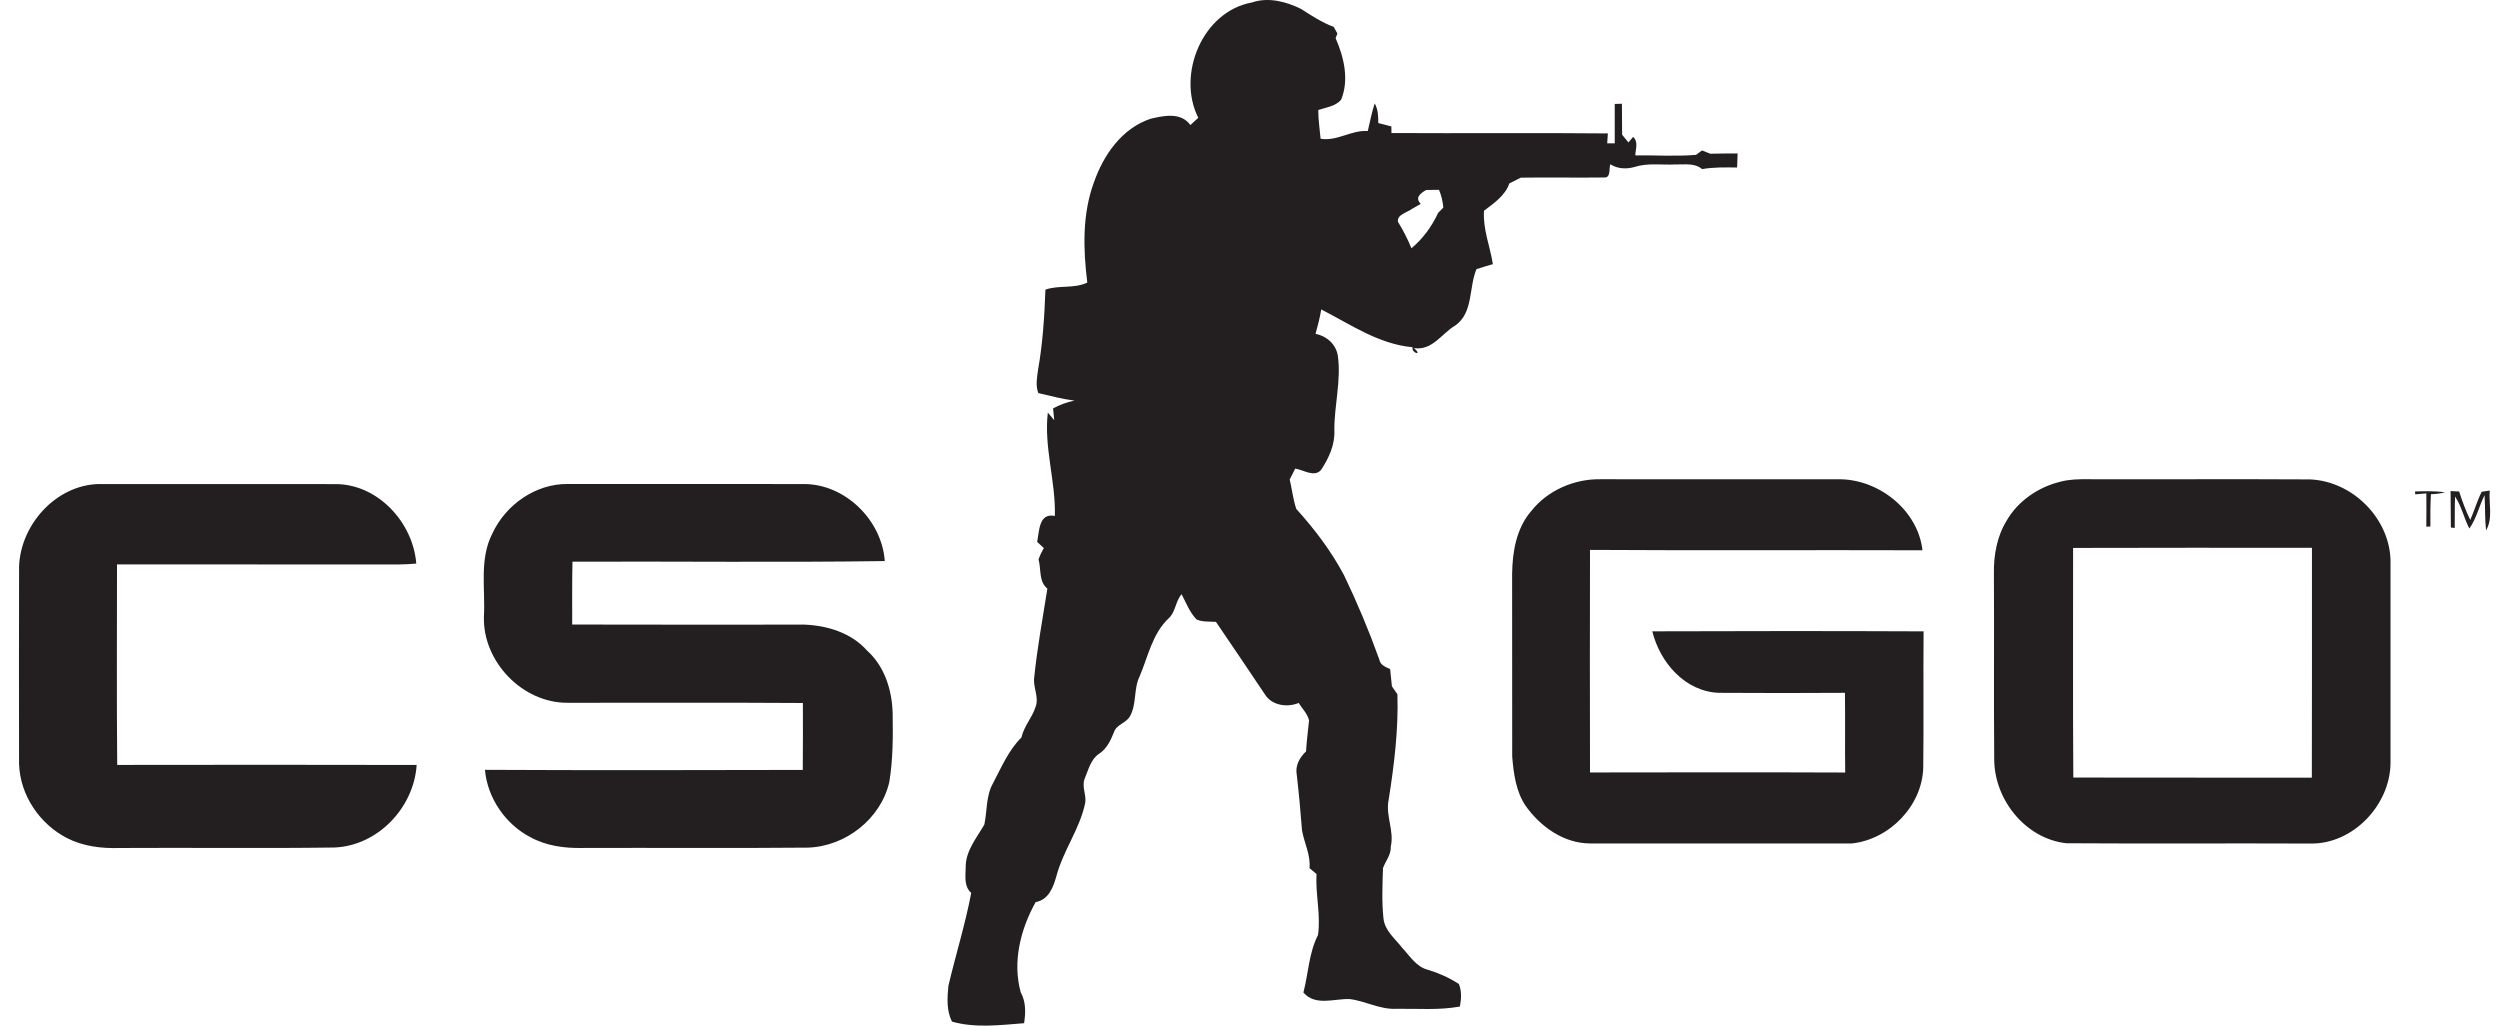
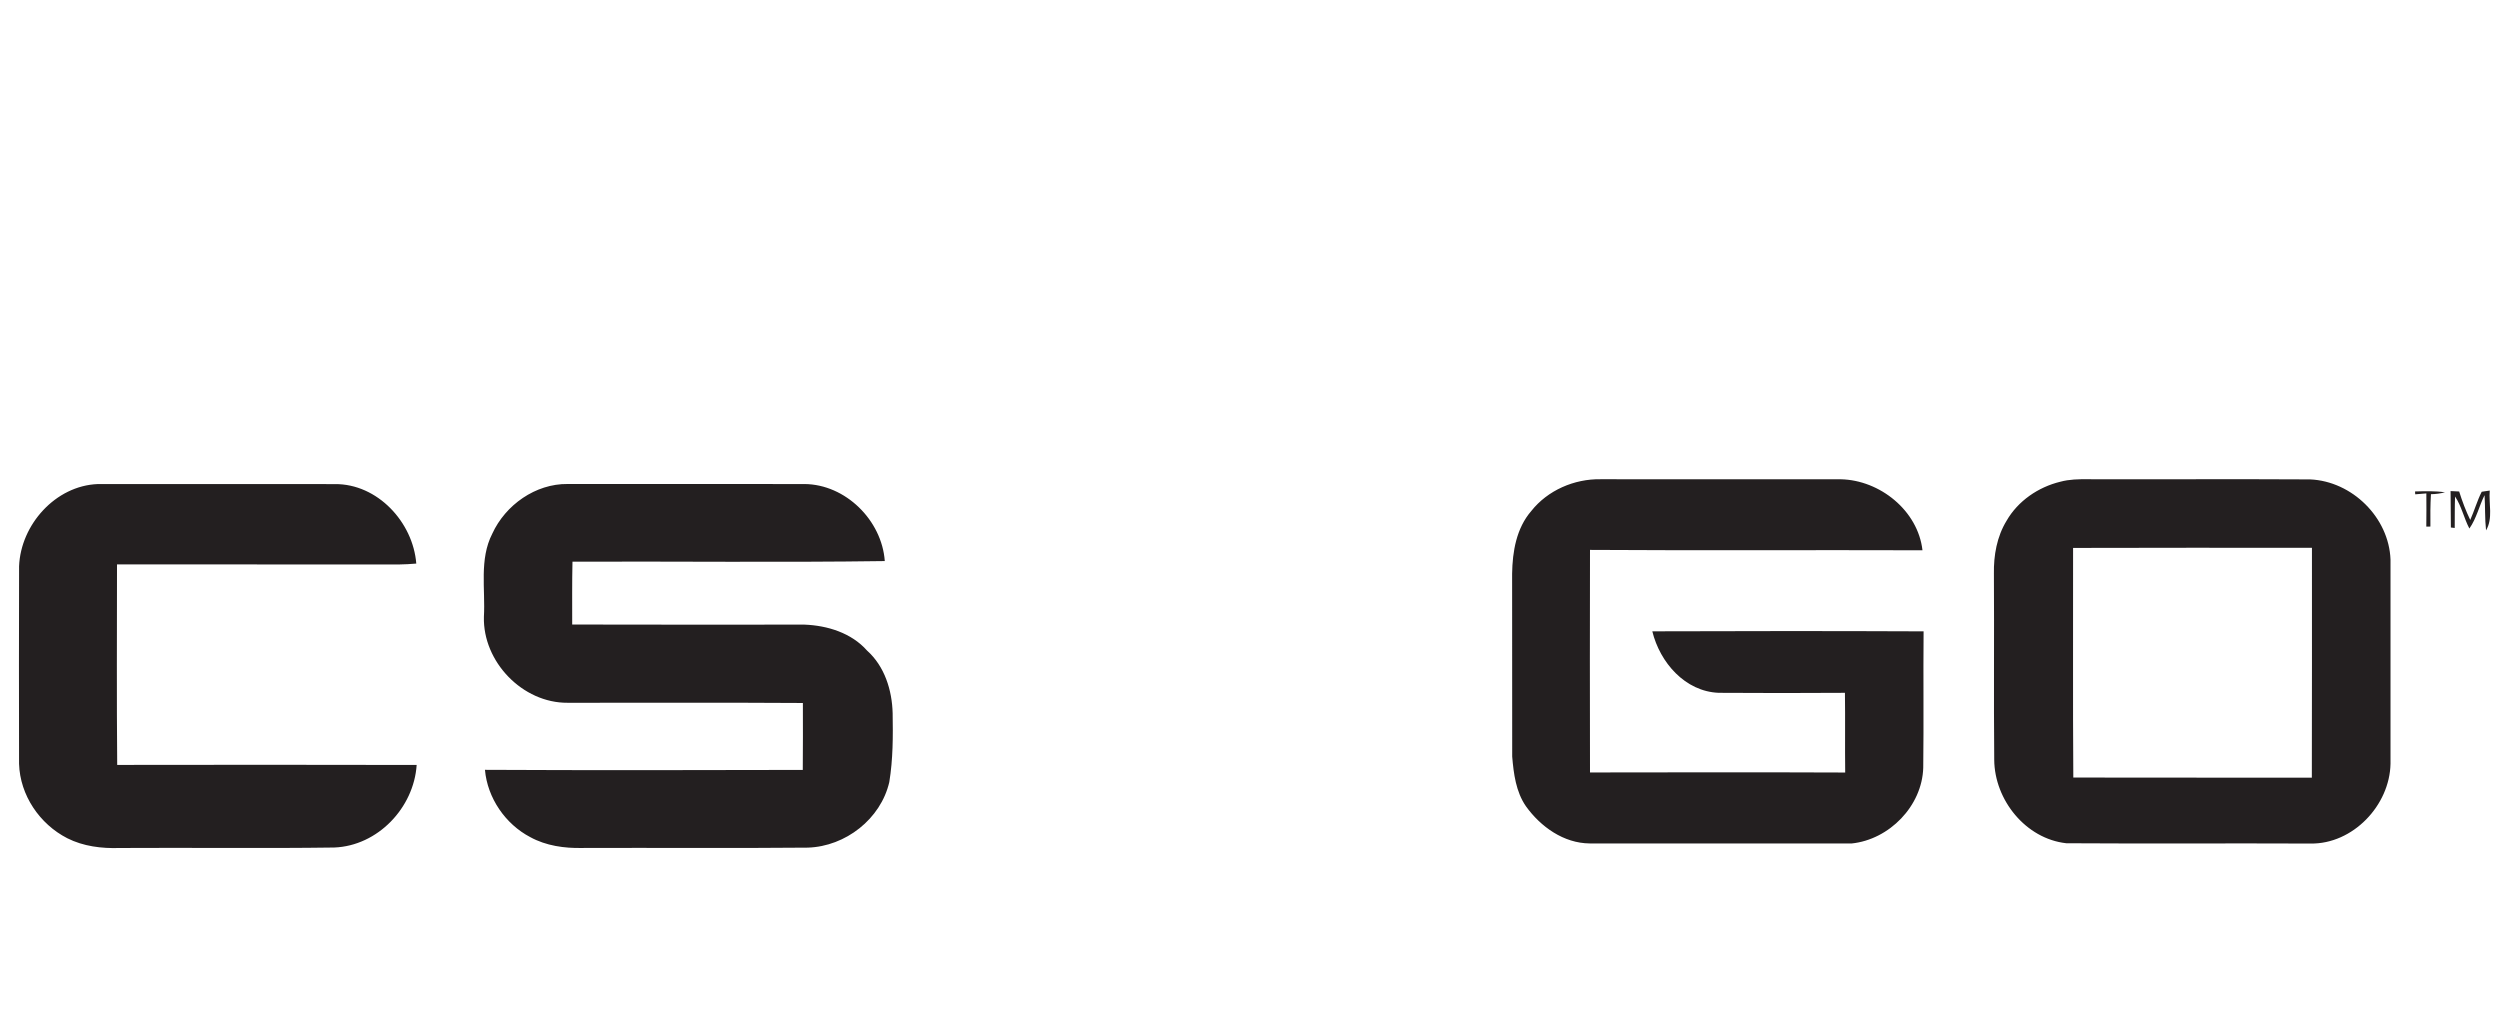
<svg xmlns="http://www.w3.org/2000/svg" width="117" height="48" viewBox="0 0 117 48" fill="none">
-   <path d="M58.588 0.117C59.354 -0.148 60.19 0.073 60.891 0.419C61.381 0.735 61.871 1.054 62.42 1.26C62.462 1.339 62.549 1.495 62.591 1.572C62.569 1.624 62.527 1.732 62.505 1.784C62.897 2.673 63.147 3.727 62.767 4.662C62.509 4.977 62.059 5.026 61.695 5.148C61.693 5.6 61.765 6.046 61.804 6.494C62.583 6.62 63.242 6.078 64.012 6.132C64.116 5.701 64.198 5.262 64.336 4.839C64.496 5.12 64.502 5.442 64.504 5.758C64.706 5.815 64.91 5.867 65.117 5.917C65.118 5.994 65.12 6.149 65.12 6.226C68.497 6.246 71.871 6.211 75.248 6.244C75.24 6.36 75.223 6.591 75.217 6.707C75.304 6.707 75.482 6.709 75.57 6.709C75.567 6.095 75.57 5.479 75.569 4.865C75.654 4.861 75.822 4.856 75.906 4.855C75.908 5.338 75.91 5.821 75.915 6.305C75.988 6.395 76.136 6.577 76.21 6.667C76.266 6.602 76.376 6.473 76.431 6.407C76.688 6.647 76.542 6.976 76.531 7.271C77.476 7.261 78.43 7.325 79.372 7.248C79.443 7.196 79.584 7.093 79.654 7.041C79.783 7.091 79.914 7.142 80.043 7.194C80.468 7.184 80.894 7.182 81.32 7.181C81.312 7.4 81.305 7.62 81.297 7.84C80.748 7.832 80.197 7.82 79.657 7.914C79.308 7.614 78.84 7.709 78.418 7.697C77.771 7.728 77.102 7.614 76.475 7.82C76.102 7.924 75.693 7.899 75.364 7.687C75.285 7.884 75.406 8.323 75.075 8.306C73.773 8.323 72.472 8.295 71.171 8.315C70.994 8.409 70.814 8.498 70.636 8.585C70.448 9.145 69.91 9.52 69.451 9.862C69.394 10.723 69.735 11.527 69.867 12.362C69.611 12.436 69.352 12.512 69.099 12.596C68.735 13.455 68.958 14.628 68.115 15.227C67.469 15.603 67.042 16.421 66.17 16.291C66.613 16.661 66.049 16.545 66.108 16.25C64.532 16.11 63.205 15.185 61.835 14.481C61.772 14.867 61.671 15.246 61.567 15.624C62.087 15.723 62.517 16.105 62.609 16.639C62.775 17.802 62.443 18.957 62.448 20.123C62.485 20.808 62.191 21.436 61.825 21.994C61.505 22.357 60.999 21.984 60.615 21.931C60.528 22.1 60.442 22.27 60.358 22.441C60.468 22.897 60.514 23.372 60.667 23.819C61.525 24.767 62.305 25.794 62.904 26.927C63.521 28.21 64.071 29.524 64.551 30.864C64.598 31.124 64.843 31.218 65.058 31.312C65.086 31.58 65.115 31.849 65.142 32.121C65.226 32.243 65.311 32.365 65.399 32.49C65.451 34.145 65.248 35.792 64.99 37.425C64.831 38.162 65.262 38.882 65.088 39.624C65.108 40.004 64.846 40.291 64.724 40.626C64.7 41.41 64.662 42.204 64.747 42.986C64.808 43.56 65.293 43.929 65.622 44.357C65.981 44.738 66.281 45.25 66.825 45.386C67.337 45.538 67.825 45.76 68.276 46.05C68.414 46.391 68.389 46.752 68.323 47.106C67.34 47.287 66.336 47.197 65.343 47.212C64.577 47.252 63.895 46.841 63.151 46.755C62.431 46.737 61.553 47.094 60.999 46.45C61.234 45.556 61.253 44.595 61.682 43.761C61.82 42.816 61.558 41.858 61.613 40.905C61.532 40.836 61.367 40.698 61.285 40.629C61.344 40.007 61.036 39.453 60.934 38.857C60.867 37.987 60.788 37.118 60.687 36.252C60.608 35.831 60.826 35.445 61.123 35.165C61.15 34.678 61.216 34.197 61.263 33.713C61.191 33.399 60.941 33.166 60.779 32.898C60.241 33.124 59.514 33.017 59.193 32.49C58.433 31.359 57.675 30.227 56.906 29.103C56.604 29.083 56.285 29.115 56.003 28.994C55.678 28.66 55.508 28.215 55.3 27.809C55.003 28.143 55.025 28.655 54.672 28.959C53.927 29.674 53.729 30.724 53.34 31.641C53.042 32.235 53.209 32.951 52.877 33.53C52.699 33.842 52.252 33.904 52.135 34.261C51.981 34.645 51.799 35.042 51.438 35.276C51.047 35.532 50.944 36.02 50.769 36.422C50.61 36.793 50.846 37.182 50.791 37.563C50.543 38.774 49.772 39.785 49.448 40.97C49.301 41.504 49.089 42.105 48.468 42.219C47.762 43.481 47.372 45.025 47.772 46.446C48.017 46.892 48.004 47.394 47.928 47.886C46.805 47.973 45.654 48.124 44.551 47.811C44.293 47.299 44.33 46.696 44.384 46.143C44.724 44.687 45.176 43.258 45.453 41.788C45.107 41.48 45.188 41.011 45.194 40.599C45.182 39.832 45.704 39.218 46.067 38.589C46.203 37.943 46.139 37.248 46.473 36.655C46.866 35.914 47.198 35.112 47.804 34.512C47.92 33.984 48.309 33.584 48.467 33.075C48.635 32.626 48.341 32.169 48.4 31.709C48.544 30.314 48.798 28.933 49.017 27.549C48.601 27.201 48.736 26.649 48.603 26.181C48.668 25.997 48.751 25.82 48.85 25.649C48.746 25.553 48.643 25.456 48.539 25.361C48.64 24.868 48.611 23.987 49.367 24.147C49.413 22.518 48.848 20.94 49.038 19.309C49.138 19.426 49.237 19.545 49.338 19.664L49.284 19.112C49.6 18.945 49.935 18.815 50.288 18.75C49.714 18.674 49.155 18.528 48.593 18.397C48.457 18.04 48.532 17.659 48.583 17.293C48.801 16.058 48.881 14.806 48.926 13.554C49.563 13.333 50.264 13.521 50.885 13.225C50.692 11.659 50.644 10.025 51.2 8.523C51.649 7.244 52.505 6.01 53.84 5.56C54.471 5.41 55.265 5.24 55.711 5.852C55.834 5.74 55.956 5.624 56.079 5.512C55.06 3.489 56.277 0.533 58.588 0.117ZM66.74 8.891C66.471 9.056 66.207 9.244 66.49 9.542C66.352 9.624 66.214 9.703 66.075 9.779C65.857 9.947 65.367 10.042 65.424 10.382C65.669 10.775 65.88 11.189 66.055 11.618C66.59 11.179 67.016 10.588 67.305 9.962C67.365 9.9 67.488 9.776 67.548 9.715C67.522 9.428 67.458 9.148 67.345 8.883C67.144 8.886 66.941 8.889 66.74 8.891Z" fill="#231F20" />
  <path d="M71.664 23.915C72.432 22.945 73.674 22.408 74.906 22.428C78.653 22.431 82.403 22.426 86.15 22.43C87.978 22.468 89.76 23.896 89.972 25.753C84.784 25.735 79.598 25.768 74.412 25.735C74.407 29.206 74.401 32.679 74.412 36.151C78.393 36.145 82.374 36.138 86.355 36.154C86.34 34.911 86.36 33.667 86.343 32.424C84.375 32.435 82.406 32.439 80.437 32.424C78.858 32.363 77.683 30.999 77.328 29.546C81.561 29.531 85.791 29.529 90.024 29.547C90.005 31.674 90.034 33.802 90.008 35.928C89.958 37.719 88.418 39.295 86.652 39.475C82.569 39.475 78.484 39.473 74.401 39.473C73.181 39.464 72.102 38.694 71.413 37.732C70.944 37.053 70.838 36.209 70.771 35.408C70.764 32.555 70.774 29.7 70.767 26.847C70.783 25.813 70.966 24.721 71.664 23.915ZM96.423 22.545C96.844 22.431 97.284 22.423 97.719 22.428C101.183 22.438 104.648 22.416 108.112 22.436C110.076 22.52 111.801 24.215 111.876 26.186C111.88 29.369 111.88 32.554 111.876 35.74C111.841 37.692 110.113 39.511 108.131 39.478C104.321 39.461 100.512 39.489 96.702 39.464C94.802 39.253 93.344 37.439 93.33 35.56C93.303 32.657 93.333 29.75 93.315 26.847C93.3 25.991 93.454 25.112 93.907 24.373C94.439 23.445 95.392 22.795 96.423 22.545ZM97.02 25.643C97.027 29.225 97.005 32.808 97.031 36.389C100.751 36.4 104.474 36.388 108.194 36.394C108.206 32.809 108.196 29.225 108.199 25.638C104.474 25.637 100.746 25.63 97.02 25.643ZM0.893 26.496C0.972 24.554 2.598 22.73 4.577 22.654C8.274 22.651 11.973 22.651 15.67 22.656C17.667 22.636 19.331 24.44 19.482 26.375C19.215 26.397 18.948 26.414 18.681 26.417C14.279 26.412 9.877 26.419 5.476 26.414C5.474 29.542 5.458 32.67 5.485 35.798C10.157 35.792 14.828 35.788 19.5 35.8C19.367 37.806 17.679 39.585 15.643 39.664C12.294 39.711 8.944 39.665 5.594 39.686C4.76 39.714 3.901 39.61 3.149 39.229C1.853 38.566 0.937 37.215 0.892 35.748C0.888 32.664 0.883 29.581 0.893 26.496ZM23.039 24.976C23.655 23.631 25.065 22.633 26.566 22.651C30.258 22.655 33.952 22.651 37.646 22.653C39.574 22.665 41.272 24.353 41.408 26.258C36.538 26.327 31.664 26.268 26.792 26.286C26.77 27.266 26.78 28.247 26.779 29.228C30.401 29.24 34.024 29.232 37.646 29.232C38.719 29.273 39.847 29.618 40.579 30.448C41.401 31.183 41.749 32.303 41.776 33.38C41.794 34.456 41.794 35.537 41.619 36.602C41.22 38.328 39.57 39.613 37.81 39.669C34.289 39.702 30.766 39.672 27.245 39.685C26.415 39.703 25.555 39.583 24.819 39.179C23.65 38.569 22.811 37.344 22.696 36.028C27.653 36.052 32.612 36.044 37.57 36.032C37.582 34.988 37.575 33.944 37.575 32.9C33.906 32.875 30.236 32.897 26.566 32.89C24.456 32.907 22.59 30.968 22.647 28.866C22.721 27.57 22.422 26.179 23.039 24.976ZM113.023 23C113.489 22.989 113.961 22.97 114.426 23.041C114.209 23.096 113.989 23.125 113.768 23.128C113.739 23.633 113.736 24.138 113.743 24.643C113.694 24.643 113.598 24.643 113.551 24.645C113.555 24.126 113.56 23.608 113.553 23.091C113.422 23.101 113.162 23.125 113.033 23.134L113.023 23ZM114.687 22.982C114.786 22.987 114.988 22.997 115.089 23.002C115.231 23.456 115.399 23.903 115.607 24.334C115.802 23.899 115.929 23.436 116.144 23.014C116.238 23 116.426 22.972 116.52 22.958C116.468 23.576 116.681 24.259 116.347 24.821C116.287 24.274 116.312 23.723 116.277 23.174C116.021 23.686 115.901 24.262 115.567 24.735C115.312 24.249 115.203 23.695 114.897 23.235C114.877 23.726 114.887 24.217 114.881 24.709L114.701 24.688C114.701 24.12 114.692 23.551 114.687 22.982Z" fill="#231F20" />
</svg>